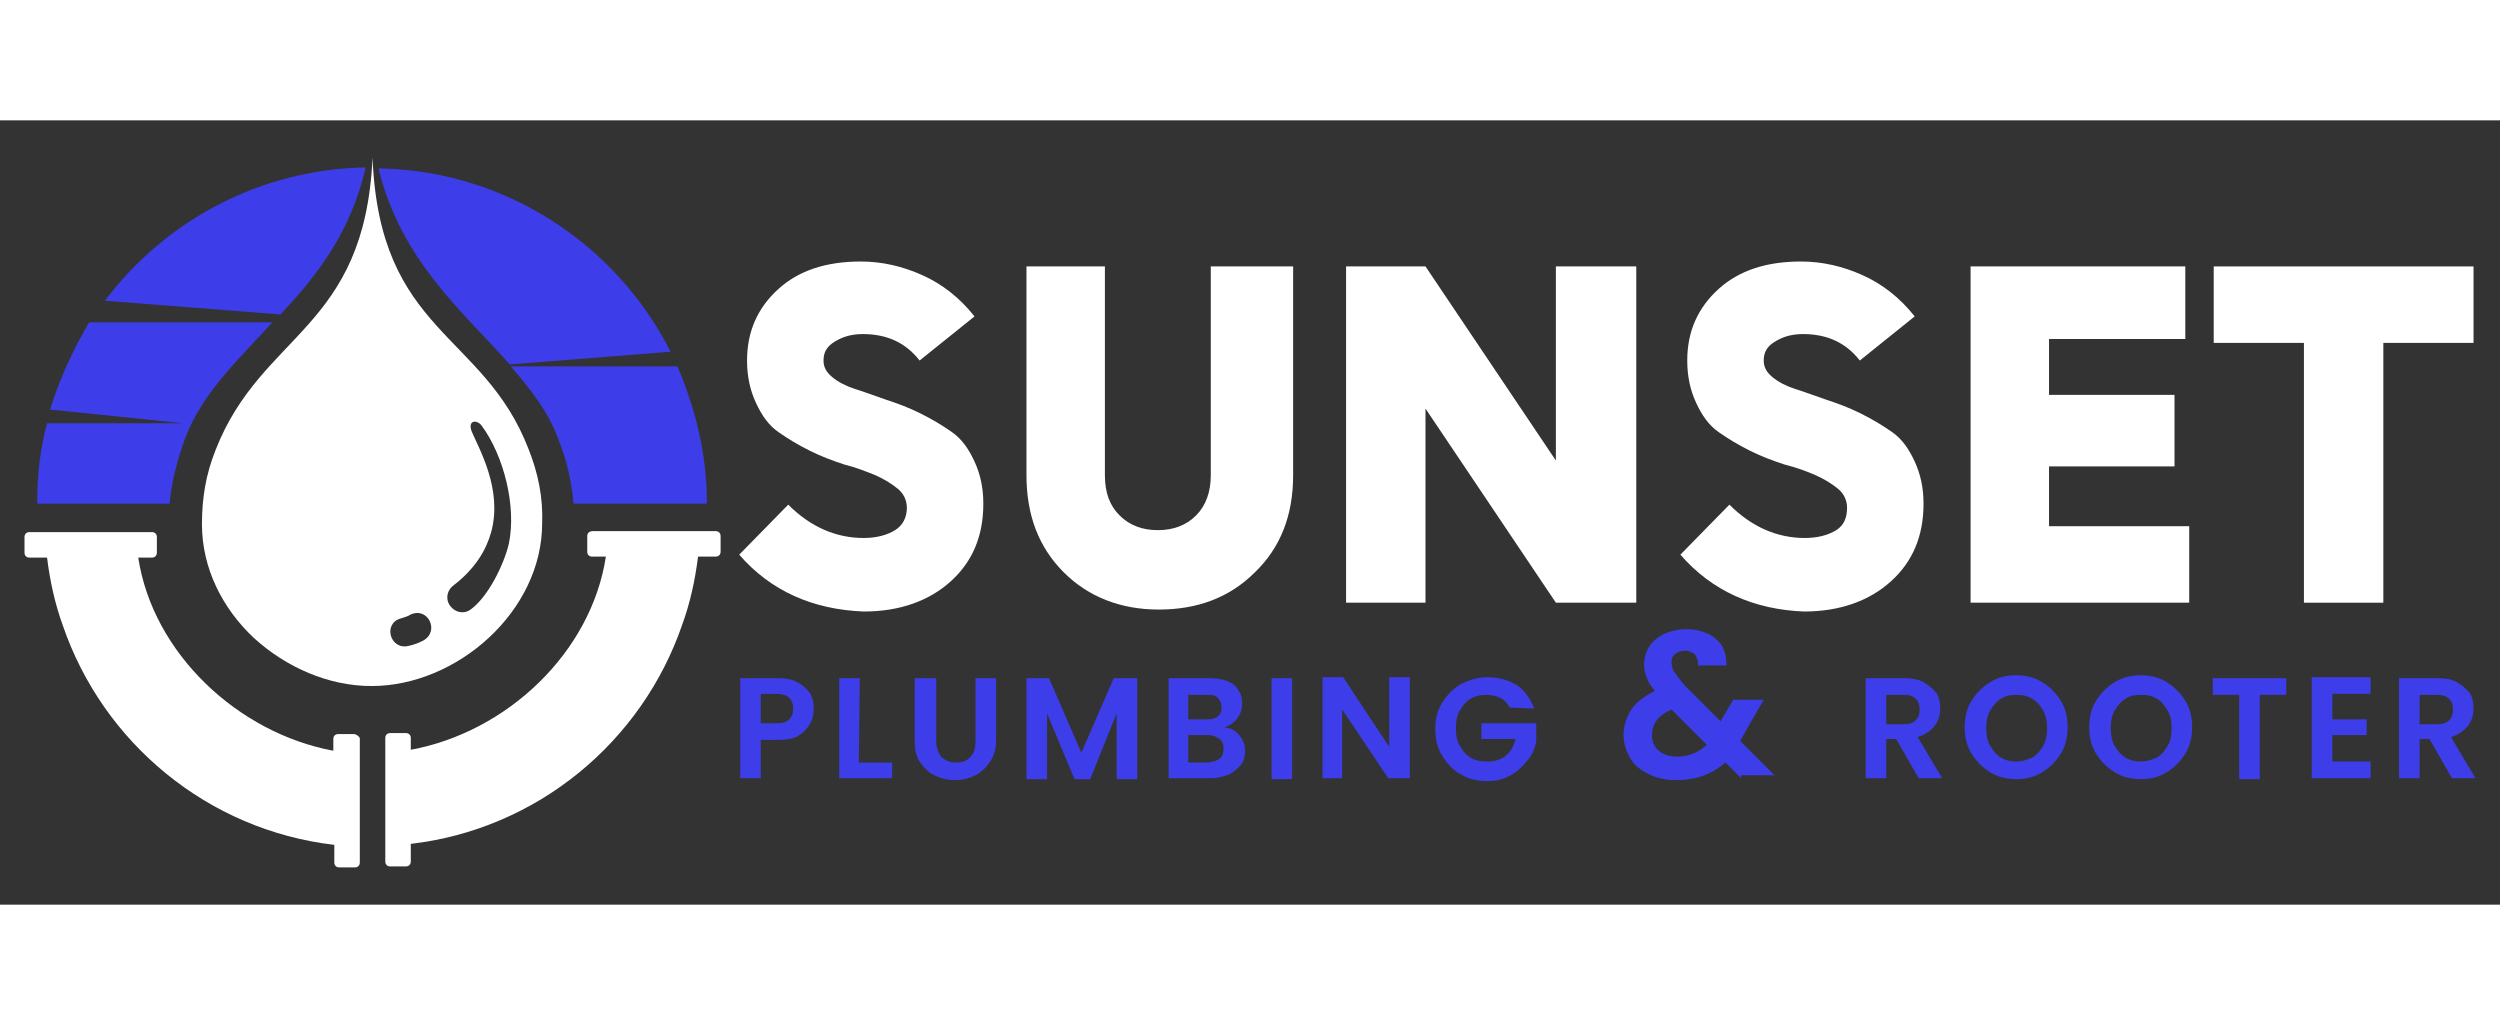
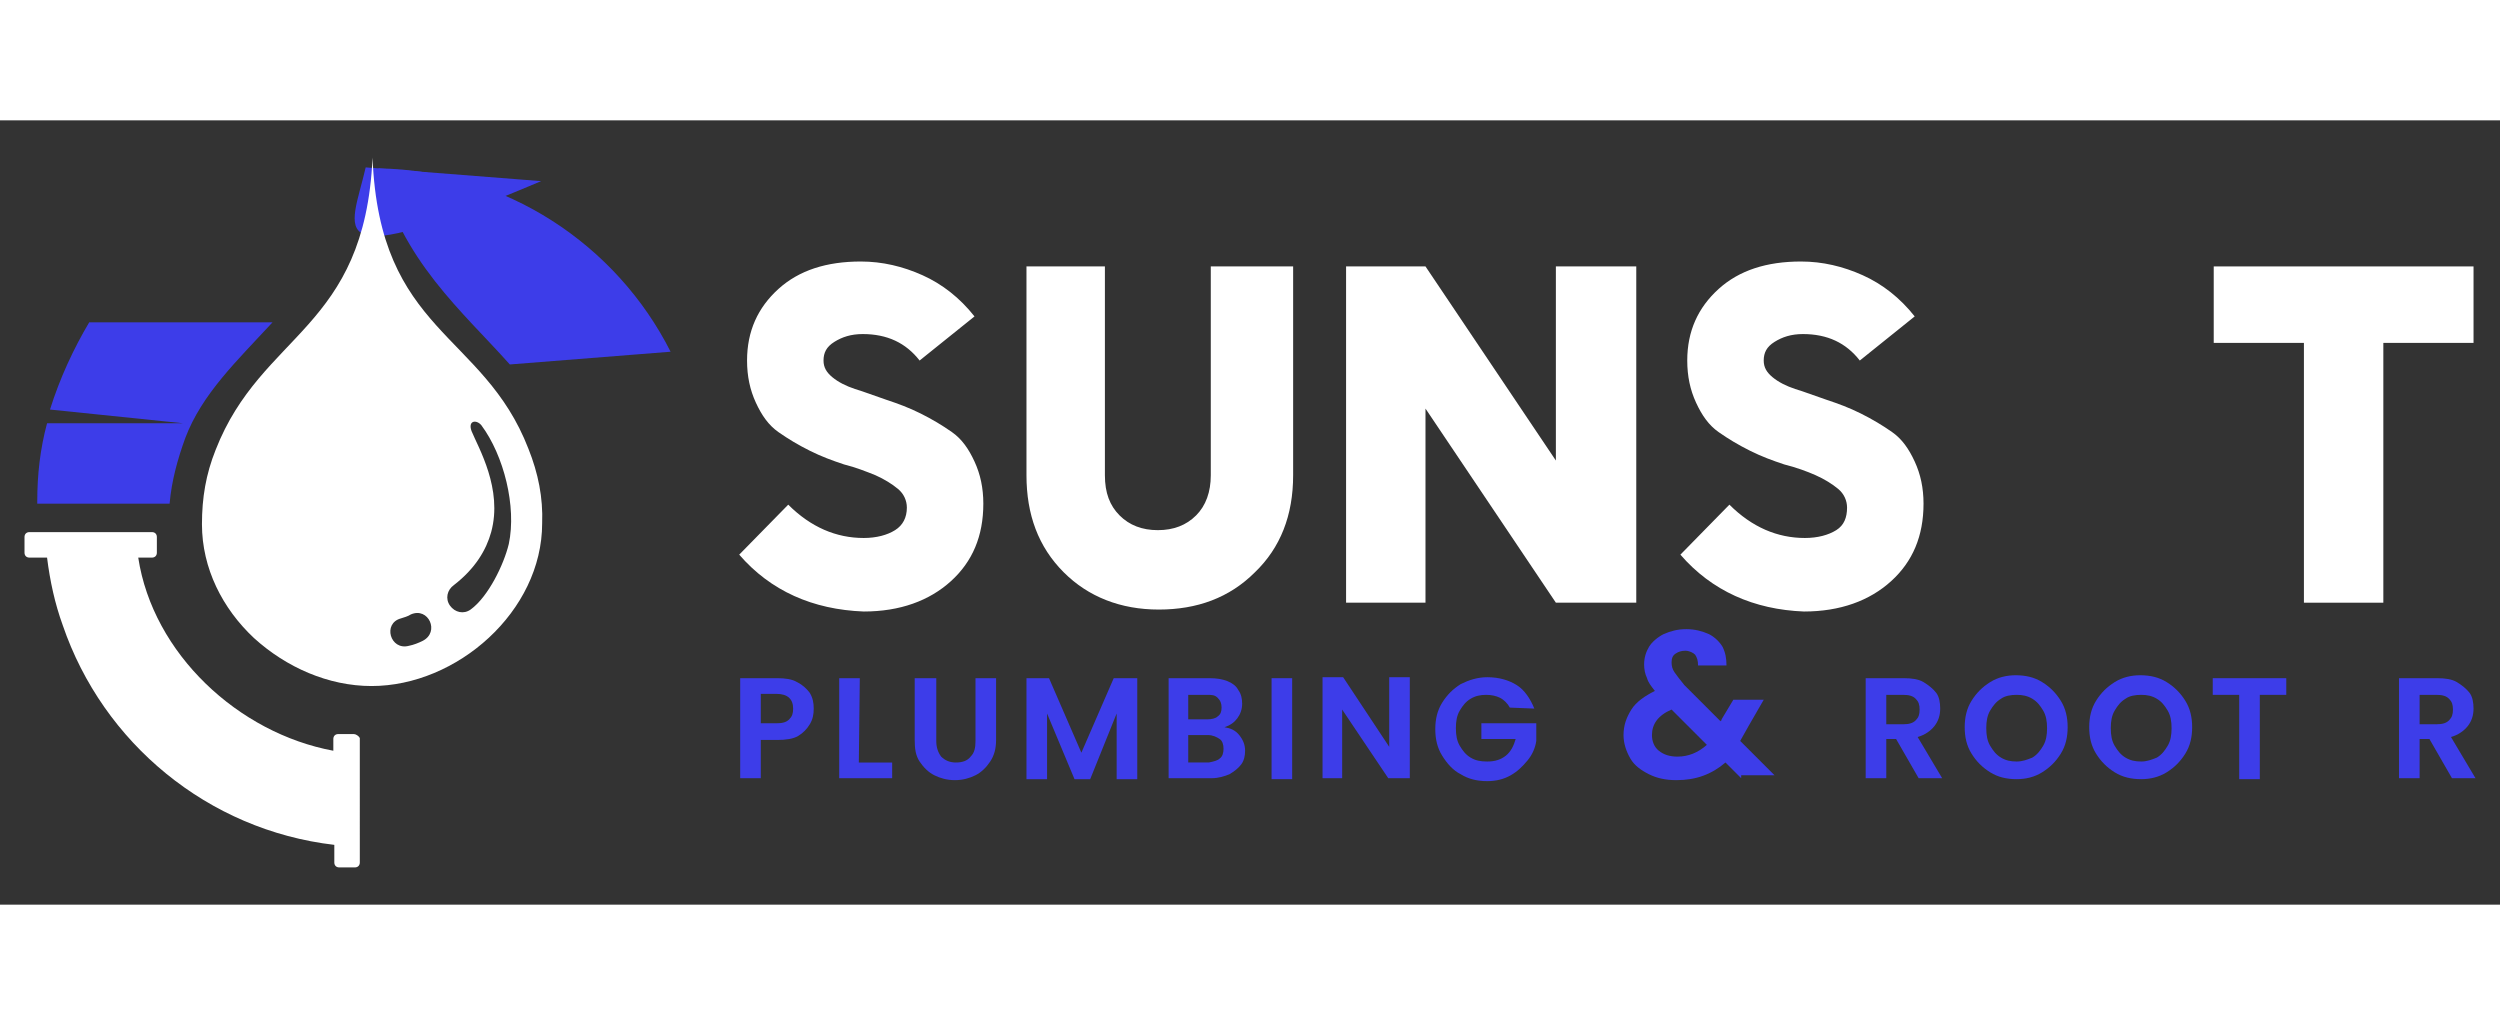
<svg xmlns="http://www.w3.org/2000/svg" version="1.1" id="Layer_1" x="0px" y="0px" width="200px" height="82px" viewBox="-122 211 255 80" style="enable-background:new -122 211 255 80;" xml:space="preserve">
  <rect x="-122" y="211" width="255" height="80" fill="#333333" stroke="none" />
  <style type="text/css">
	.st0{fill:#3D3DE9;}
	.st1{fill:#FFFFFF;}
</style>
  <g>
    <g>
-       <path class="st0" d="M-84.7,215.8c-10.9,0.2-20.5,5.5-26.6,13.6l17.9,1.4C-89.7,226.9-86.2,222.4-84.7,215.8z" />
+       <path class="st0" d="M-84.7,215.8l17.9,1.4C-89.7,226.9-86.2,222.4-84.7,215.8z" />
      <path class="st0" d="M-103.1,243.4c1.7-4.5,5.3-7.9,8.9-11.8h-18.7c-1.6,2.7-3,5.7-4,8.9l13.6,1.4h-13.9c-0.7,2.6-1,5.2-1,8    c0,0,0,0.1,0,0.2h13.5C-104.5,247.8-103.9,245.6-103.1,243.4z" />
-       <path class="st0" d="M-65.1,243.4c0.9,2.2,1.4,4.4,1.6,6.7h13.6c0,0,0-0.1,0-0.2c0-4.9-1.2-9.6-3-13.8h-17    C-67.9,238.4-66.1,240.7-65.1,243.4z" />
      <path class="st0" d="M-53.6,234.6c-5.5-10.9-16.8-18.5-29.8-18.7c2.3,9.4,8.6,14.6,13.4,20L-53.6,234.6z" />
      <path class="st1" d="M-85.9,273.6h-1.6c-0.3,0-0.5,0.2-0.5,0.5v1.2c-9.7-1.8-18.4-9.9-19.9-19.7h1.4c0.3,0,0.5-0.2,0.5-0.5v-1.6    c0-0.3-0.2-0.5-0.5-0.5h-11.4h-1.1c-0.3,0-0.5,0.2-0.5,0.5v1.6c0,0.3,0.2,0.5,0.5,0.5h1.5h0.3c0.3,2.4,0.8,4.7,1.6,6.9    c4.1,12,14.8,20.9,27.7,22.4v1.8c0,0.3,0.2,0.5,0.5,0.5h1.6c0.3,0,0.5-0.2,0.5-0.5v-2.8V274C-85.4,273.8-85.7,273.6-85.9,273.6z" />
-       <path class="st1" d="M-49,252.9h-1.1h-11.4c-0.4,0-0.6,0.2-0.6,0.5v1.6c0,0.3,0.2,0.5,0.5,0.5h1.4c-1.5,9.8-10.1,17.9-19.9,19.7    V274c0-0.3-0.2-0.5-0.5-0.5h-1.6c-0.3,0-0.5,0.2-0.5,0.5v9.9v2.7c0,0.3,0.2,0.5,0.5,0.5h1.6c0.3,0,0.5-0.2,0.5-0.5v-1.8    c12.9-1.5,23.6-10.4,27.7-22.4c0.8-2.2,1.3-4.5,1.6-6.9h0.3h1.5c0.3,0,0.5-0.2,0.5-0.5v-1.6C-48.5,253.1-48.7,252.9-49,252.9z" />
      <path class="st1" d="M-66.7,252.1c0.1-2.6-0.4-5.1-1.4-7.6c-4.6-11.9-15.2-11.8-15.9-29.7c-0.8,17.6-11.3,17.8-16,29.8    c-1,2.5-1.4,4.9-1.4,7.6c0,4.5,2.1,8.6,5.3,11.6c3.3,3,7.6,4.9,12,4.9C-75.4,268.7-66.7,261.1-66.7,252.1z M-75.7,258.4    c2.2-1.7,3.3-3.6,3.8-5.4c1.2-4.4-1.3-8.6-2-10.3c-0.4-1.1,0.5-1.2,1-0.6c2.3,3.1,3.6,8.3,2.8,12.1c-0.5,2.1-2.1,5.4-3.9,6.7    c-0.7,0.5-1.6,0.3-2.1-0.4C-76.6,259.8-76.4,258.9-75.7,258.4z M-81.1,261.8c0.3-0.1,0.7-0.2,1-0.4c1.8-0.8,3,1.8,1.2,2.7    c-0.4,0.2-0.9,0.4-1.4,0.5C-82.2,265.1-83,262.3-81.1,261.8z" />
    </g>
    <g id="XMLID_631_">
      <path id="XMLID_632_" class="st1" d="M-46.6,255.3l5-5.1c2.3,2.3,4.9,3.4,7.7,3.4c1.3,0,2.4-0.3,3.2-0.8c0.8-0.5,1.2-1.3,1.2-2.3    c0-0.7-0.3-1.4-0.9-1.9s-1.4-1-2.3-1.4c-1-0.4-2-0.8-3.2-1.1c-1.2-0.4-2.3-0.8-3.5-1.4c-1.2-0.6-2.2-1.2-3.2-1.9s-1.7-1.7-2.3-3    s-0.9-2.7-0.9-4.3c0-3,1.1-5.4,3.2-7.3c2.1-1.9,4.9-2.8,8.4-2.8c2.2,0,4.3,0.5,6.3,1.4s3.8,2.3,5.3,4.2l-5.6,4.5    c-1.4-1.8-3.3-2.7-5.8-2.7c-1.2,0-2.1,0.3-2.9,0.8c-0.8,0.5-1.1,1.1-1.1,1.9c0,0.7,0.3,1.2,0.9,1.7c0.6,0.5,1.4,0.9,2.3,1.2    c1,0.3,2,0.7,3.2,1.1c1.2,0.4,2.3,0.8,3.5,1.4c1.2,0.6,2.2,1.2,3.2,1.9s1.7,1.7,2.3,3c0.6,1.3,0.9,2.7,0.9,4.3    c0,3.3-1.1,5.9-3.3,7.9c-2.2,2-5.2,3.1-8.9,3.1C-39.1,260.9-43.4,259-46.6,255.3z" />
      <path id="XMLID_634_" class="st1" d="M-9.3,225.9v21.3c0,1.8,0.5,3.1,1.5,4.1s2.3,1.5,3.9,1.5s2.9-0.5,3.9-1.5s1.5-2.4,1.5-4.1    v-21.3h8.4v21.3c0,4.1-1.3,7.4-3.9,9.9c-2.6,2.6-5.9,3.8-9.8,3.8s-7.2-1.3-9.7-3.8c-2.6-2.6-3.8-5.9-3.8-9.9v-21.3H-9.3    L-9.3,225.9z" />
      <path id="XMLID_636_" class="st1" d="M15.3,260.2v-34.3h8.1l13.3,19.8v-19.8h8.2v34.3h-8.2l-13.3-19.8v19.8H15.3z" />
      <path id="XMLID_638_" class="st1" d="M49.4,255.3l5-5.1c2.3,2.3,4.9,3.4,7.7,3.4c1.3,0,2.4-0.3,3.2-0.8s1.1-1.3,1.1-2.3    c0-0.7-0.3-1.4-0.9-1.9s-1.4-1-2.3-1.4s-2-0.8-3.2-1.1c-1.2-0.4-2.3-0.8-3.5-1.4c-1.2-0.6-2.2-1.2-3.2-1.9s-1.7-1.7-2.3-3    s-0.9-2.7-0.9-4.3c0-3,1.1-5.4,3.2-7.3s4.9-2.8,8.4-2.8c2.2,0,4.3,0.5,6.3,1.4s3.8,2.3,5.3,4.2l-5.6,4.5c-1.4-1.8-3.3-2.7-5.8-2.7    c-1.2,0-2.1,0.3-2.9,0.8c-0.8,0.5-1.1,1.1-1.1,1.9c0,0.7,0.3,1.2,0.9,1.7c0.6,0.5,1.4,0.9,2.3,1.2c1,0.3,2,0.7,3.2,1.1    c1.2,0.4,2.3,0.8,3.5,1.4c1.2,0.6,2.2,1.2,3.2,1.9s1.7,1.7,2.3,3s0.9,2.7,0.9,4.3c0,3.3-1.1,5.9-3.3,7.9c-2.2,2-5.2,3.1-8.9,3.1    C56.9,260.9,52.6,259,49.4,255.3z" />
-       <path id="XMLID_640_" class="st1" d="M79,225.9h21.9v7.4H87v5.7h12.8v7.3H87v6.1h14.3v7.8H79V225.9L79,225.9z" />
      <path id="XMLID_642_" class="st1" d="M103.8,225.9h26.5v7.8h-9.2v26.5H113v-26.5h-9.2V225.9L103.8,225.9z" />
    </g>
    <g>
      <path class="st0" d="M-39.4,272.6c-0.3,0.5-0.7,0.9-1.2,1.2c-0.5,0.3-1.3,0.4-2.1,0.4h-1.7v3.9h-2.1v-10.2h3.8    c0.8,0,1.5,0.1,2,0.4c0.6,0.3,1,0.7,1.3,1.1c0.3,0.5,0.4,1,0.4,1.6C-39,271.6-39.1,272.1-39.4,272.6z M-41.5,272.1    c0.3-0.3,0.4-0.6,0.4-1.1c0-1-0.6-1.5-1.7-1.5h-1.6v3h1.6C-42.2,272.5-41.8,272.4-41.5,272.1z" />
      <path class="st0" d="M-34.4,276.5h3.4v1.6h-5.4v-10.2h2.1L-34.4,276.5L-34.4,276.5z" />
      <path class="st0" d="M-26.5,267.9v6.4c0,0.7,0.2,1.2,0.5,1.6c0.4,0.4,0.9,0.6,1.5,0.6c0.7,0,1.2-0.2,1.5-0.6    c0.4-0.4,0.5-0.9,0.5-1.6v-6.4h2.1v6.3c0,0.9-0.2,1.6-0.6,2.2c-0.4,0.6-0.9,1.1-1.5,1.4s-1.3,0.5-2.1,0.5c-0.8,0-1.5-0.2-2.1-0.5    s-1.1-0.8-1.5-1.4c-0.4-0.6-0.5-1.3-0.5-2.2v-6.3H-26.5z" />
      <path class="st0" d="M-6,267.9v10.3h-2.1v-6.7l-2.7,6.7h-1.6l-2.8-6.7v6.7h-2.1v-10.3h2.3l3.3,7.6l3.3-7.6H-6z" />
      <path class="st0" d="M4.4,273.7c0.4,0.5,0.6,1,0.6,1.6c0,0.5-0.1,1-0.4,1.4c-0.3,0.4-0.7,0.7-1.2,1c-0.5,0.2-1.1,0.4-1.8,0.4h-4.4    v-10.2h4.2c0.7,0,1.3,0.1,1.8,0.3s0.9,0.5,1.1,0.9c0.3,0.4,0.4,0.9,0.4,1.4c0,0.6-0.2,1.1-0.5,1.5c-0.3,0.4-0.7,0.7-1.3,0.9    C3.5,273,4,273.2,4.4,273.7z M-0.8,272.1h1.9c0.5,0,0.9-0.1,1.1-0.3c0.3-0.2,0.4-0.5,0.4-0.9c0-0.4-0.1-0.7-0.4-1    s-0.6-0.3-1.1-0.3h-1.9C-0.8,269.6-0.8,272.1-0.8,272.1z M2.4,276.1c0.3-0.2,0.4-0.6,0.4-1c0-0.4-0.1-0.8-0.4-1s-0.7-0.4-1.2-0.4    h-2v2.8h2.1C1.8,276.4,2.2,276.3,2.4,276.1z" />
      <path class="st0" d="M9.8,267.9v10.3H7.7v-10.3H9.8z" />
      <path class="st0" d="M21.7,278.1h-2.1l-4.7-7v7h-2v-10.3H15l4.7,7.1v-7.1h2.1v10.3H21.7z" />
      <path class="st0" d="M32,270.9c-0.2-0.4-0.6-0.8-1-1s-0.9-0.3-1.4-0.3c-0.6,0-1.1,0.1-1.6,0.4s-0.8,0.7-1.1,1.2s-0.4,1.1-0.4,1.8    c0,0.7,0.1,1.3,0.4,1.8s0.6,0.9,1.1,1.2c0.5,0.3,1,0.4,1.7,0.4c0.8,0,1.4-0.2,1.9-0.6c0.5-0.4,0.8-1,1-1.7h-3.5v-1.6h5.6v1.8    c-0.1,0.7-0.4,1.4-0.9,2c-0.5,0.6-1,1.1-1.7,1.5c-0.7,0.4-1.5,0.6-2.4,0.6c-1,0-1.9-0.2-2.7-0.7c-0.8-0.4-1.4-1.1-1.9-1.9    s-0.7-1.7-0.7-2.7s0.2-1.9,0.7-2.7c0.5-0.8,1.1-1.4,1.9-1.9c0.8-0.4,1.7-0.7,2.7-0.7c1.2,0,2.2,0.3,3,0.8c0.8,0.5,1.4,1.4,1.8,2.4    L32,270.9L32,270.9z" />
      <path class="st0" d="M55.6,278.1l-1.6-1.6c-1.4,1.2-3,1.8-5,1.8c-1.1,0-2-0.2-2.8-0.6c-0.8-0.4-1.5-0.9-1.9-1.6s-0.7-1.5-0.7-2.4    c0-1,0.3-1.8,0.8-2.6c0.5-0.8,1.4-1.4,2.4-1.9c-0.4-0.5-0.7-0.9-0.8-1.3c-0.2-0.4-0.3-0.9-0.3-1.4c0-0.7,0.2-1.3,0.5-1.8    s0.9-1,1.5-1.3c0.7-0.3,1.4-0.5,2.3-0.5c0.9,0,1.6,0.2,2.3,0.5c0.6,0.3,1.1,0.8,1.4,1.3c0.3,0.6,0.4,1.2,0.4,1.9h-2.9    c0-0.5-0.1-0.8-0.3-1.1c-0.2-0.2-0.6-0.4-1-0.4s-0.7,0.1-1,0.3s-0.4,0.5-0.4,0.9c0,0.4,0.1,0.7,0.3,1s0.6,0.8,1,1.3l3.7,3.7    c0,0,0-0.1,0.1-0.1v-0.1l1.2-2h3.1l-1.5,2.6c-0.3,0.5-0.6,1.1-0.9,1.6l3.5,3.5h-3.4C55.6,277.8,55.6,278.1,55.6,278.1z     M52.1,274.7l-3.6-3.6c-1.4,0.6-2,1.5-2,2.6c0,0.6,0.2,1.2,0.7,1.6c0.5,0.4,1.1,0.6,1.9,0.6C50.2,275.9,51.2,275.5,52.1,274.7z" />
      <path class="st0" d="M73.7,278.1l-2.3-4h-1v4h-2.1v-10.2h3.9c0.8,0,1.5,0.1,2,0.4s1,0.7,1.3,1.1c0.3,0.4,0.4,1,0.4,1.6    c0,0.7-0.2,1.3-0.6,1.8s-1,0.9-1.7,1.1l2.5,4.2H73.7z M70.4,272.6h1.7c0.6,0,1-0.1,1.3-0.4s0.4-0.6,0.4-1.1s-0.1-0.8-0.4-1.1    c-0.3-0.3-0.7-0.4-1.3-0.4h-1.7V272.6z" />
      <path class="st0" d="M81,277.5c-0.8-0.5-1.4-1.1-1.9-1.9s-0.7-1.7-0.7-2.7s0.2-1.9,0.7-2.7s1.1-1.4,1.9-1.9s1.7-0.7,2.6-0.7    c1,0,1.9,0.2,2.7,0.7s1.4,1.1,1.9,1.9s0.7,1.7,0.7,2.7s-0.2,1.9-0.7,2.7c-0.5,0.8-1.1,1.4-1.9,1.9s-1.7,0.7-2.6,0.7    C82.7,278.2,81.8,278,81,277.5z M85.3,276c0.5-0.3,0.8-0.7,1.1-1.2c0.3-0.5,0.4-1.1,0.4-1.8s-0.1-1.3-0.4-1.8s-0.6-0.9-1.1-1.2    c-0.5-0.3-1-0.4-1.6-0.4s-1.2,0.1-1.6,0.4c-0.5,0.3-0.8,0.7-1.1,1.2c-0.3,0.5-0.4,1.1-0.4,1.8c0,0.7,0.1,1.3,0.4,1.8    s0.6,0.9,1.1,1.2s1,0.4,1.6,0.4S84.8,276.2,85.3,276z" />
      <path class="st0" d="M93.7,277.5c-0.8-0.5-1.4-1.1-1.9-1.9s-0.7-1.7-0.7-2.7s0.2-1.9,0.7-2.7s1.1-1.4,1.9-1.9s1.7-0.7,2.6-0.7    c1,0,1.9,0.2,2.7,0.7c0.8,0.5,1.4,1.1,1.9,1.9s0.7,1.7,0.7,2.7s-0.2,1.9-0.7,2.7c-0.5,0.8-1.1,1.4-1.9,1.9s-1.7,0.7-2.6,0.7    C95.4,278.2,94.5,278,93.7,277.5z M98,276c0.5-0.3,0.8-0.7,1.1-1.2c0.3-0.5,0.4-1.1,0.4-1.8s-0.1-1.3-0.4-1.8s-0.6-0.9-1.1-1.2    c-0.5-0.3-1-0.4-1.6-0.4s-1.2,0.1-1.6,0.4c-0.5,0.3-0.8,0.7-1.1,1.2c-0.3,0.5-0.4,1.1-0.4,1.8c0,0.7,0.1,1.3,0.4,1.8    s0.6,0.9,1.1,1.2s1,0.4,1.6,0.4S97.5,276.2,98,276z" />
      <path class="st0" d="M111.2,267.9v1.7h-2.7v8.6h-2.1v-8.6h-2.7v-1.7H111.2z" />
-       <path class="st0" d="M115.9,269.5v2.6h3.5v1.6h-3.5v2.7h3.9v1.7h-6v-10.3h6v1.7L115.9,269.5L115.9,269.5z" />
      <path class="st0" d="M128.1,278.1l-2.3-4h-1v4h-2.1v-10.2h3.9c0.8,0,1.5,0.1,2,0.4s1,0.7,1.3,1.1c0.3,0.4,0.4,1,0.4,1.6    c0,0.7-0.2,1.3-0.6,1.8c-0.4,0.5-1,0.9-1.7,1.1l2.5,4.2H128.1z M124.8,272.6h1.7c0.6,0,1-0.1,1.3-0.4s0.4-0.6,0.4-1.1    s-0.1-0.8-0.4-1.1c-0.3-0.3-0.7-0.4-1.3-0.4h-1.7C124.8,269.6,124.8,272.6,124.8,272.6z" />
    </g>
  </g>
</svg>